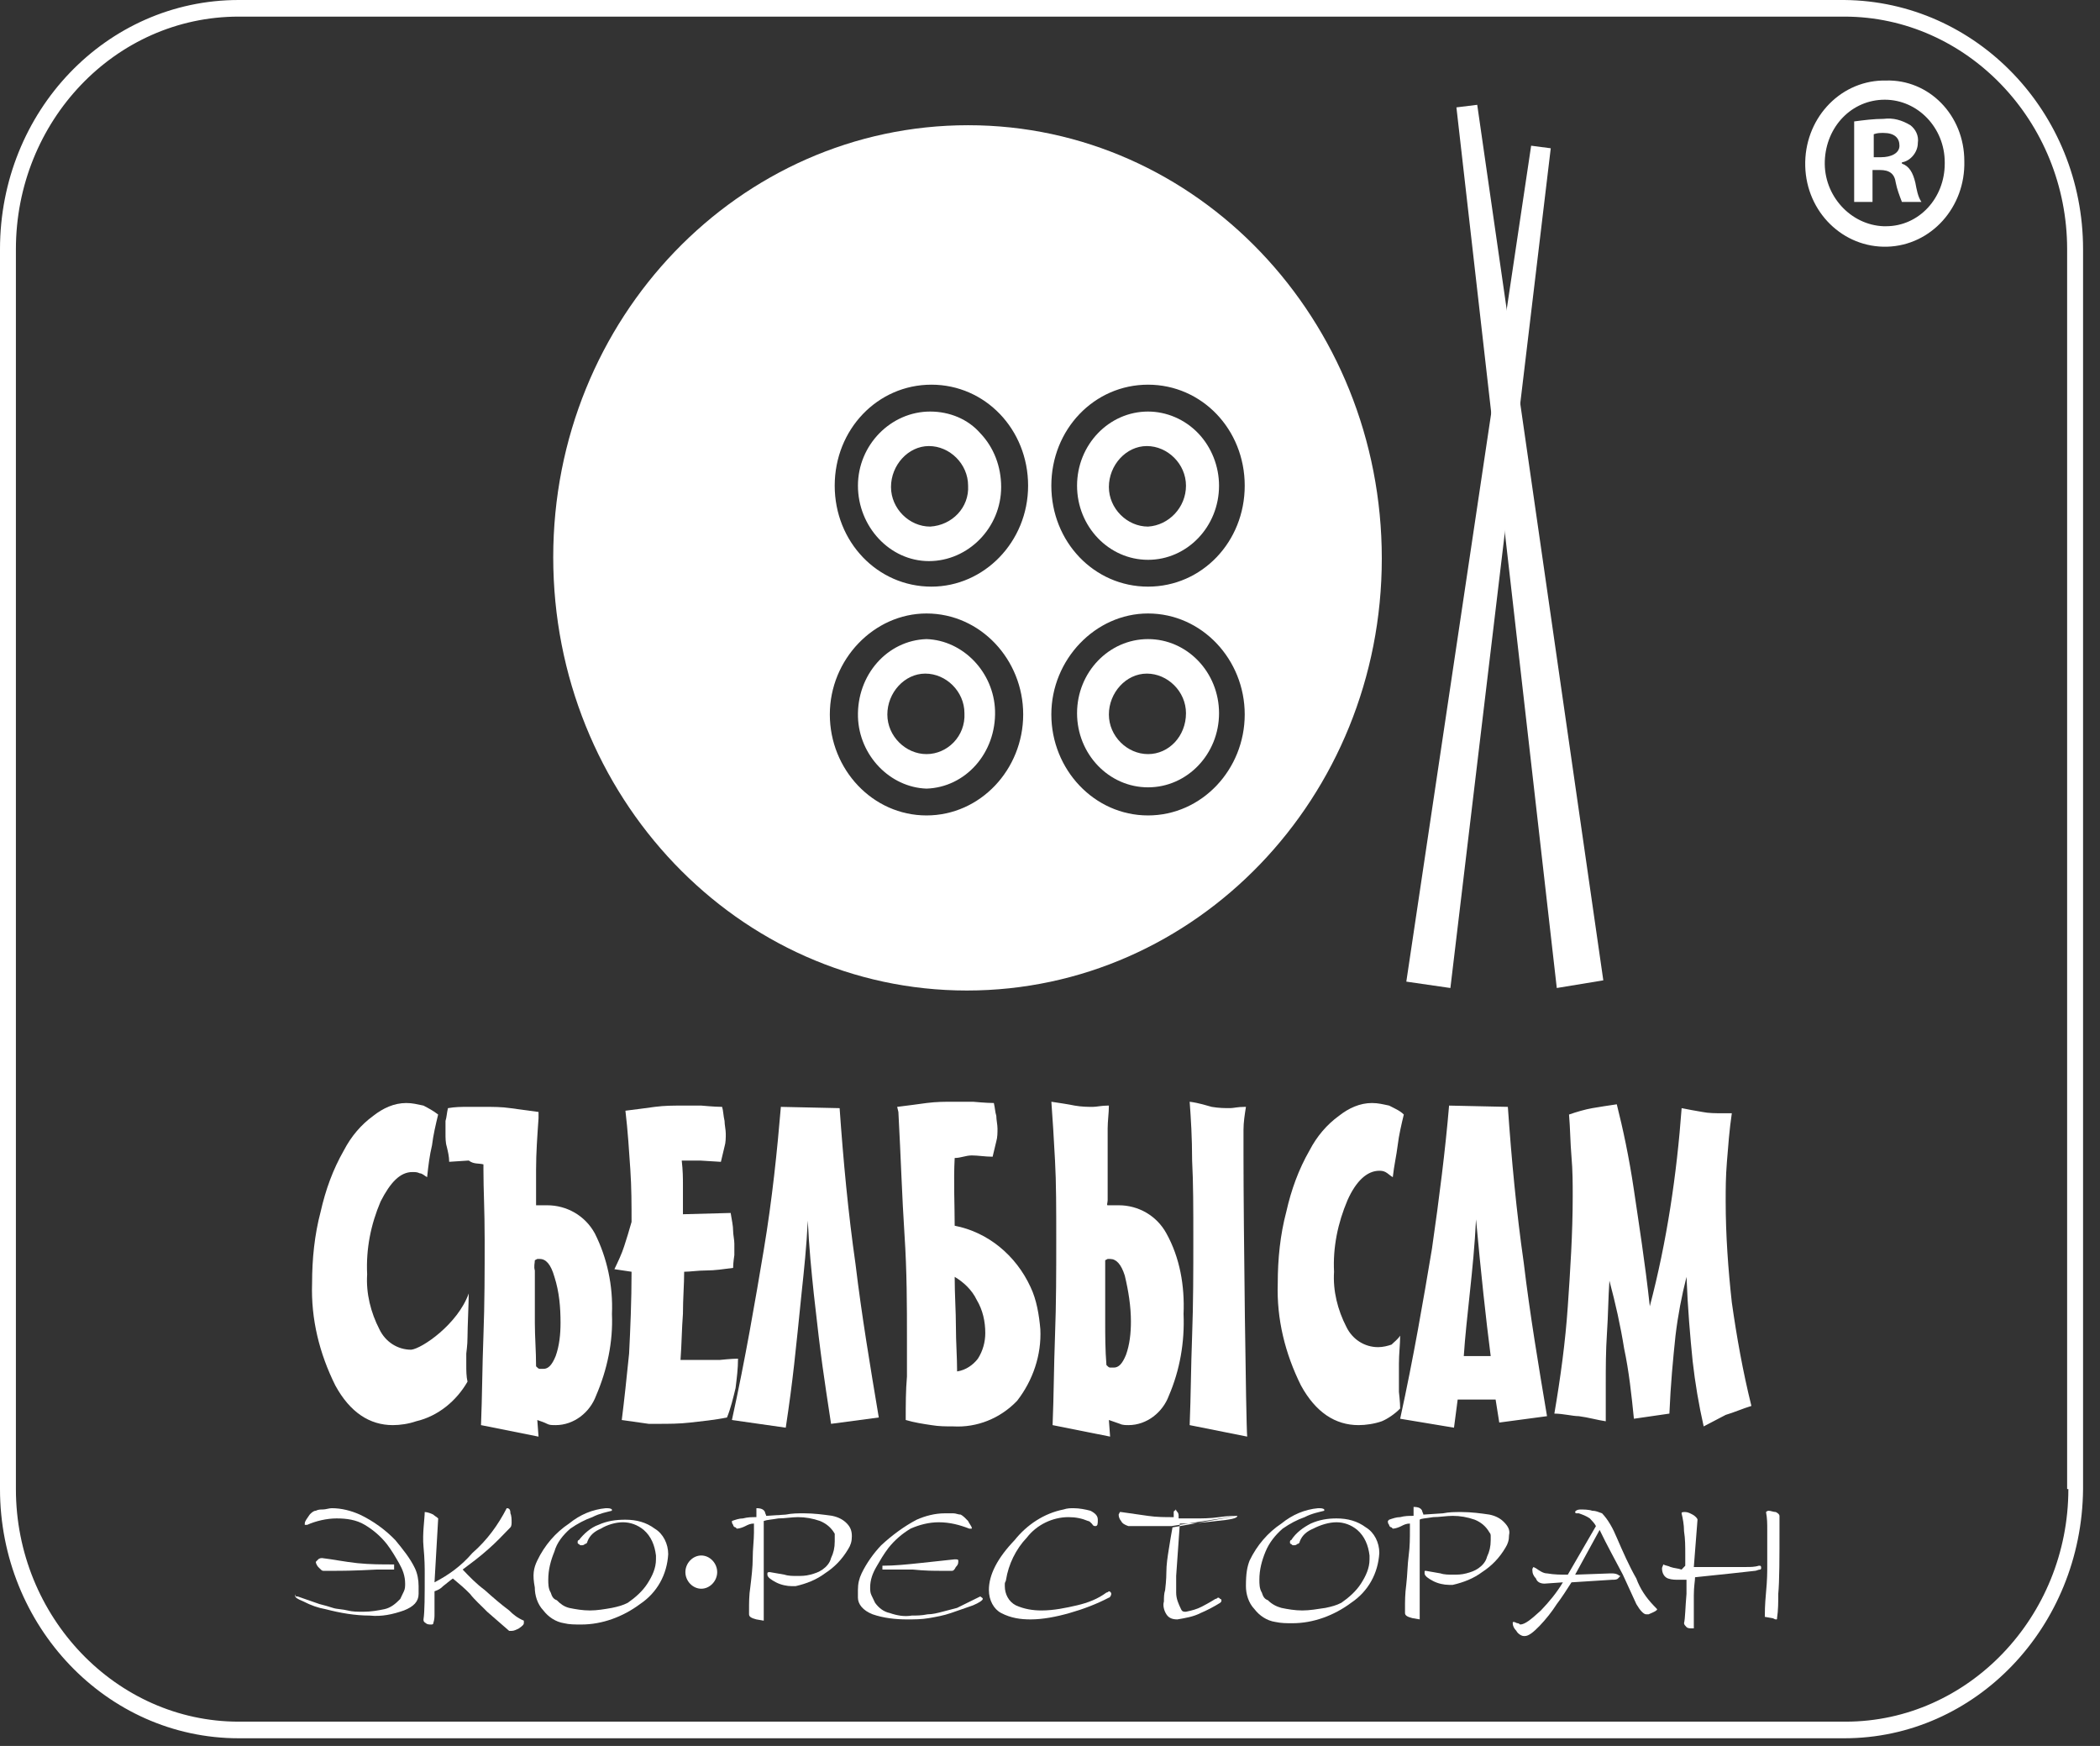
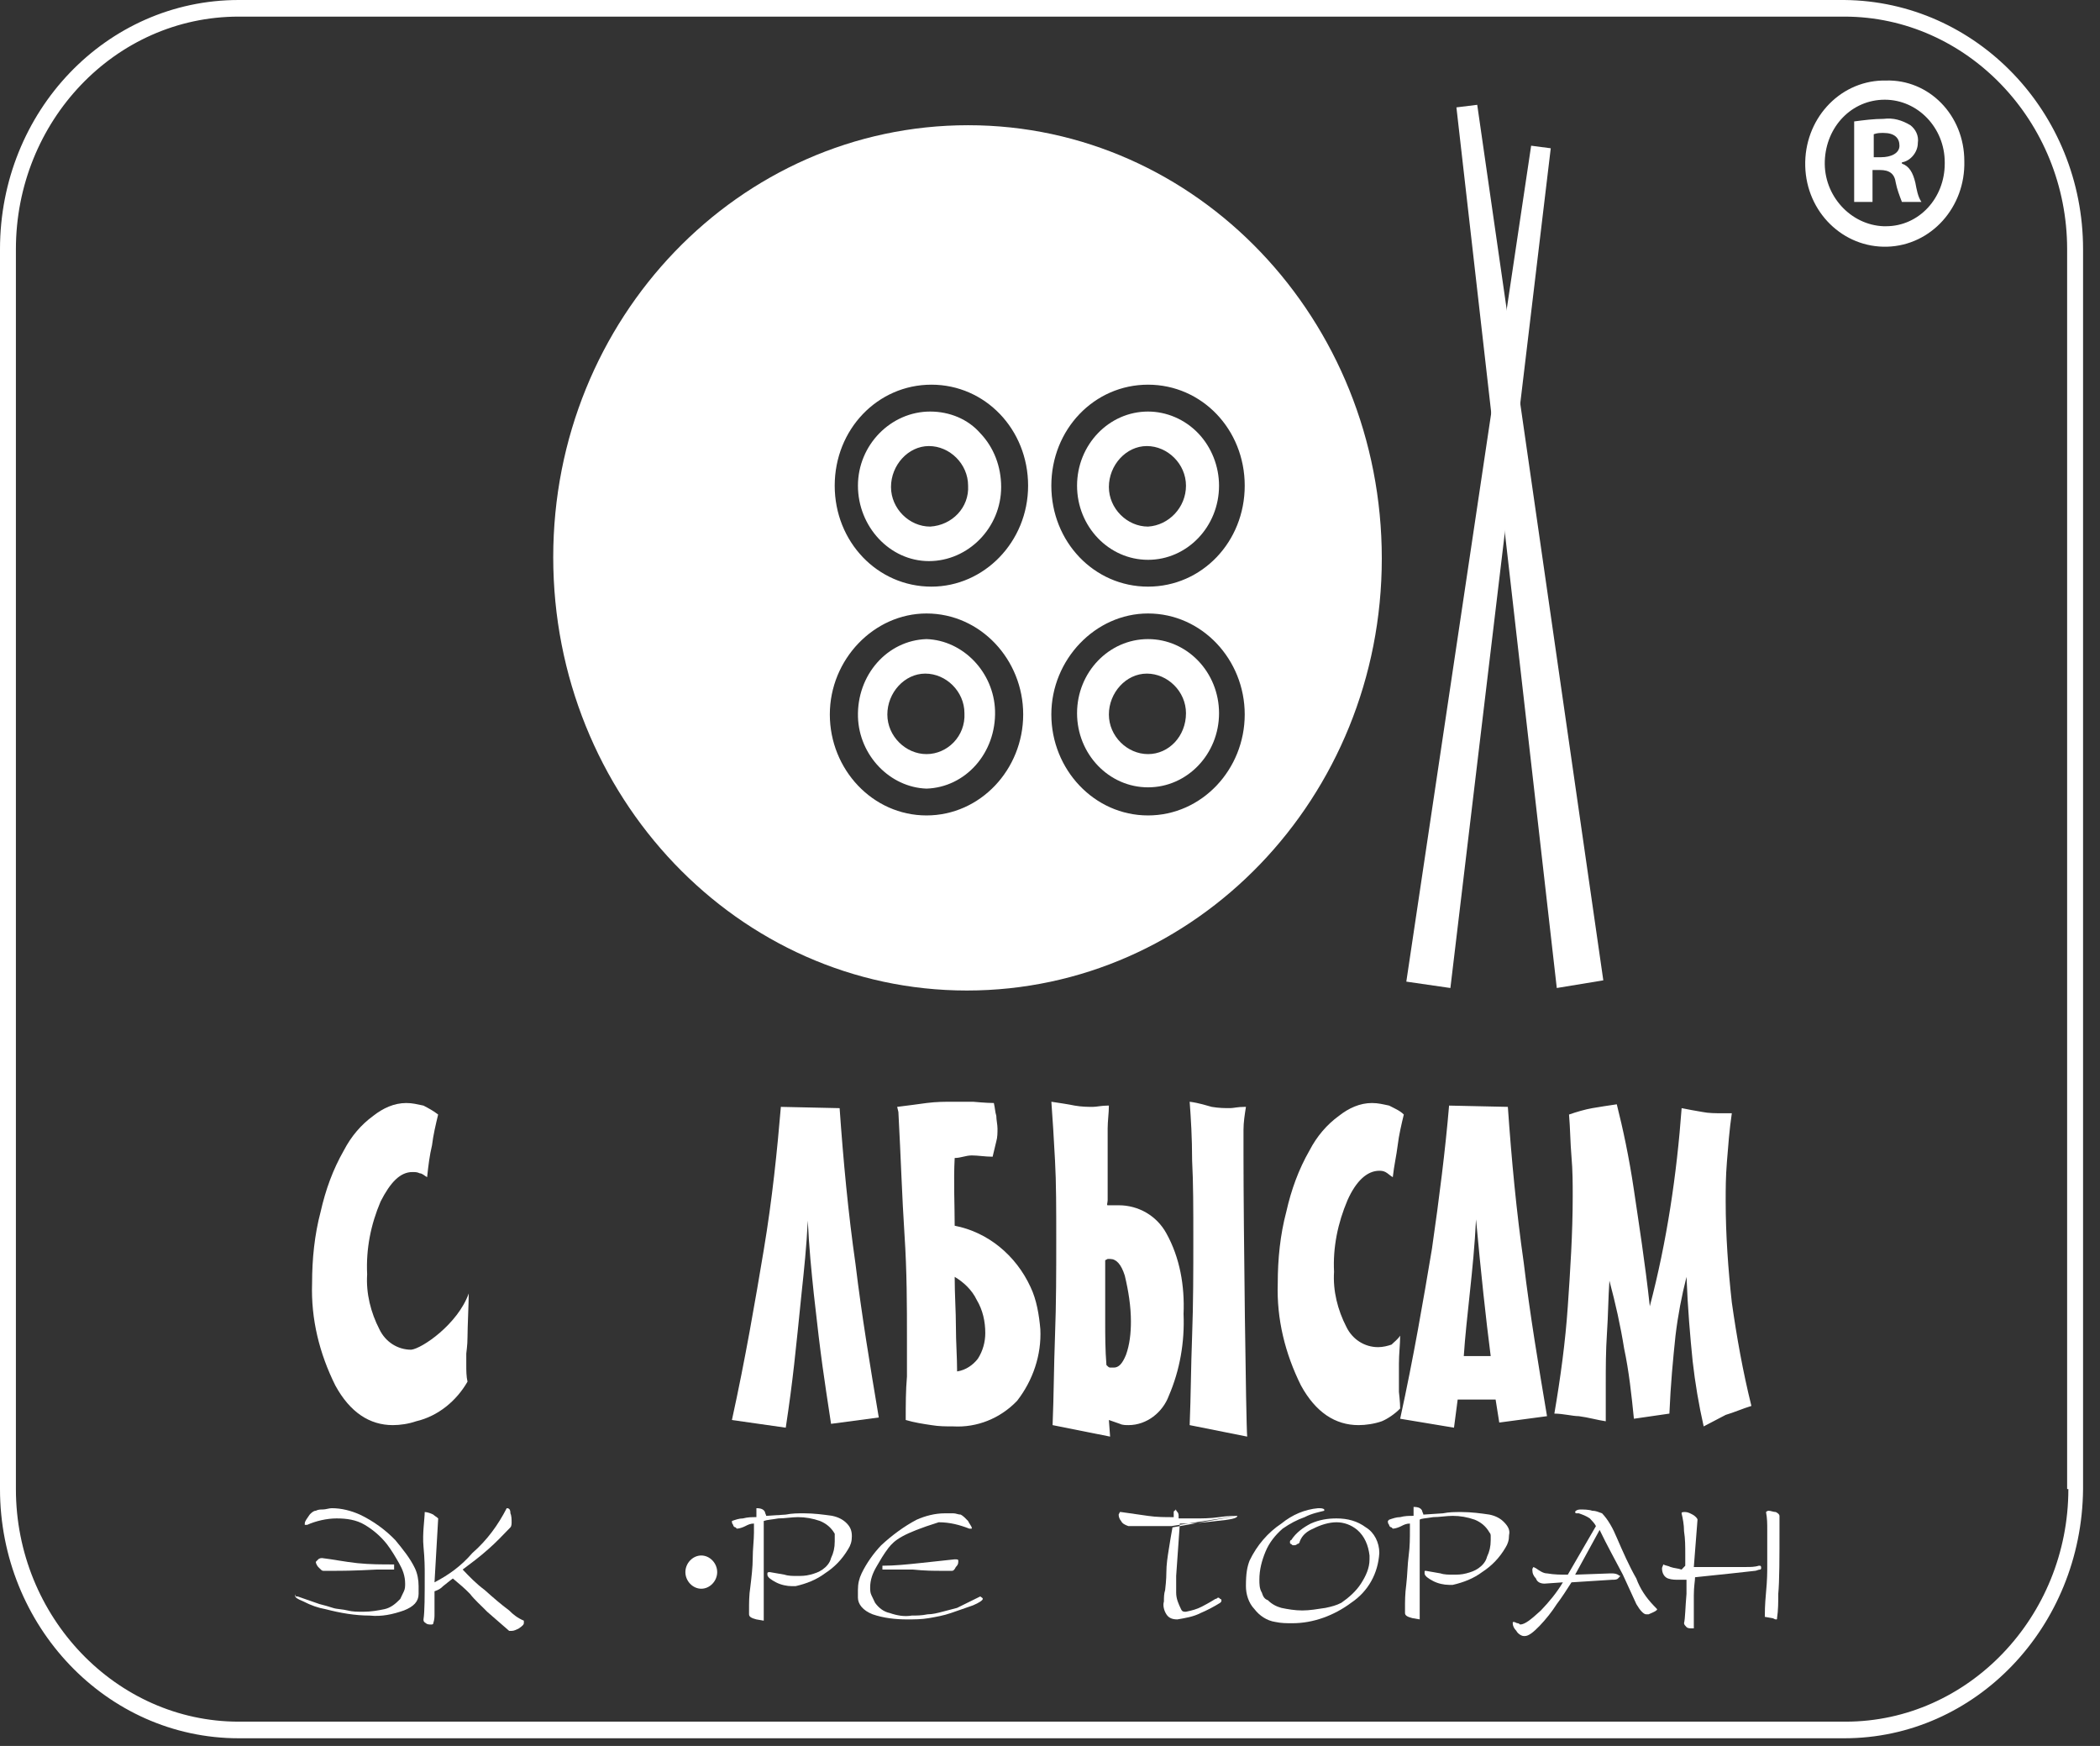
<svg xmlns="http://www.w3.org/2000/svg" width="77" height="64" viewBox="0 0 77 64" fill="none">
  <rect x="0" y="0" width="77" height="64" fill="#333333" stroke="none" />
  <path d="M76.109 54.583H75.84C75.84 59.268 72.16 63.11 67.673 63.11H8.751C4.263 63.11 0.583 59.268 0.583 54.583V9.136C0.583 4.451 4.218 0.609 8.751 0.609H67.628C72.115 0.609 75.795 4.451 75.795 9.136V54.583H76.379V9.136C76.379 4.123 72.474 0.047 67.628 0H8.751C3.904 0 0 4.076 0 9.136V54.583C0 59.596 3.904 63.719 8.751 63.719H67.628C72.43 63.719 76.334 59.643 76.379 54.583H76.109Z" fill="white" />
  <path fill-rule="evenodd" clip-rule="evenodd" d="M33.972 23.427C32.536 23.473 31.414 24.738 31.459 26.285C31.504 27.69 32.626 28.861 33.972 28.908C35.408 28.861 36.53 27.596 36.485 26.05C36.44 24.645 35.318 23.473 33.972 23.427ZM33.972 27.643C33.209 27.643 32.536 26.987 32.536 26.191C32.536 25.394 33.164 24.692 33.927 24.692C34.69 24.692 35.363 25.347 35.363 26.144C35.408 26.987 34.735 27.643 33.972 27.643Z" fill="white" />
  <path fill-rule="evenodd" clip-rule="evenodd" d="M42.095 23.427C40.659 23.427 39.492 24.645 39.492 26.144C39.492 27.643 40.659 28.861 42.095 28.861C43.531 28.861 44.698 27.643 44.698 26.144C44.698 24.645 43.531 23.427 42.095 23.427ZM42.095 27.643C41.332 27.643 40.659 26.987 40.659 26.191C40.659 25.394 41.287 24.692 42.05 24.692C42.813 24.692 43.486 25.347 43.486 26.144C43.486 26.987 42.858 27.643 42.095 27.643Z" fill="white" />
  <path fill-rule="evenodd" clip-rule="evenodd" d="M34.106 15.086C32.67 15.086 31.458 16.305 31.458 17.804C31.458 19.303 32.625 20.568 34.061 20.568C35.497 20.568 36.709 19.35 36.709 17.851C36.709 17.101 36.439 16.398 35.946 15.883C35.497 15.367 34.824 15.086 34.106 15.086ZM34.106 19.303C33.343 19.303 32.67 18.647 32.67 17.851C32.67 17.054 33.298 16.351 34.061 16.351C34.824 16.351 35.497 17.007 35.497 17.804C35.542 18.6 34.913 19.256 34.106 19.303Z" fill="white" />
  <path fill-rule="evenodd" clip-rule="evenodd" d="M35.498 4.59C27.106 4.59 20.285 11.665 20.285 20.426C20.285 29.188 27.061 36.309 35.453 36.309C43.845 36.309 50.666 29.235 50.666 20.473C50.666 11.712 43.89 4.59 35.498 4.59ZM33.972 29.891C31.997 29.891 30.427 28.204 30.427 26.189C30.427 24.175 32.042 22.488 33.972 22.488C35.947 22.488 37.517 24.175 37.517 26.189C37.517 28.204 35.947 29.891 33.972 29.891ZM34.152 21.504C32.177 21.504 30.606 19.864 30.606 17.803C30.606 15.741 32.177 14.101 34.152 14.101C36.126 14.101 37.697 15.741 37.697 17.803C37.697 19.864 36.081 21.504 34.152 21.504ZM42.094 29.891C40.12 29.891 38.549 28.204 38.549 26.189C38.549 24.175 40.165 22.488 42.094 22.488C44.069 22.488 45.64 24.175 45.64 26.189C45.64 28.204 44.069 29.891 42.094 29.891ZM42.094 21.504C40.12 21.504 38.549 19.864 38.549 17.803C38.549 15.741 40.12 14.101 42.094 14.101C44.069 14.101 45.64 15.741 45.64 17.803C45.64 19.864 44.069 21.504 42.094 21.504Z" fill="white" />
  <path fill-rule="evenodd" clip-rule="evenodd" d="M42.095 15.086C40.659 15.086 39.492 16.305 39.492 17.804C39.492 19.303 40.659 20.521 42.095 20.521C43.531 20.521 44.698 19.303 44.698 17.804C44.698 17.101 44.428 16.398 43.935 15.883C43.441 15.367 42.768 15.086 42.095 15.086ZM42.095 19.303C41.332 19.303 40.659 18.647 40.659 17.851C40.659 17.054 41.287 16.351 42.05 16.351C42.813 16.351 43.486 17.007 43.486 17.804C43.486 18.6 42.858 19.256 42.095 19.303Z" fill="white" />
  <path fill-rule="evenodd" clip-rule="evenodd" d="M57.082 36.217L53.402 3.936L54.165 3.842L58.788 35.936L57.082 36.217Z" fill="white" />
  <path fill-rule="evenodd" clip-rule="evenodd" d="M51.565 35.983L56.142 5.341L56.861 5.435L53.181 36.217L51.565 35.983Z" fill="white" />
  <path d="M17.187 47.414C17.187 47.742 17.142 48.679 17.142 49.007C17.142 49.335 17.097 49.569 17.097 49.616V50.038C17.097 50.225 17.097 50.46 17.142 50.647C16.738 51.35 16.065 51.912 15.257 52.099C14.988 52.193 14.674 52.24 14.405 52.24C13.552 52.24 12.834 51.772 12.296 50.788C11.712 49.616 11.398 48.351 11.443 47.039C11.443 46.149 11.533 45.259 11.757 44.416C11.937 43.619 12.206 42.87 12.61 42.167C12.879 41.651 13.238 41.23 13.687 40.902C14.046 40.621 14.45 40.433 14.898 40.433C15.123 40.433 15.302 40.48 15.527 40.527C15.706 40.621 15.886 40.715 16.065 40.855C15.975 41.23 15.886 41.605 15.841 41.98C15.751 42.354 15.706 42.729 15.661 43.151C15.571 43.104 15.482 43.01 15.392 43.01C15.302 42.963 15.212 42.963 15.123 42.963C14.674 42.963 14.315 43.338 13.956 44.041C13.597 44.884 13.417 45.775 13.462 46.712C13.417 47.414 13.597 48.117 13.911 48.726C14.135 49.195 14.584 49.476 15.078 49.476C15.482 49.429 16.783 48.539 17.187 47.414Z" fill="white" />
-   <path fill-rule="evenodd" clip-rule="evenodd" d="M17.726 42.682V42.87C17.726 43.666 17.771 44.322 17.771 45.446C17.771 46.571 17.771 47.789 17.726 48.96C17.681 50.132 17.681 51.162 17.637 52.24L19.746 52.662L19.701 52.053C19.835 52.099 19.97 52.146 20.06 52.193C20.15 52.24 20.239 52.24 20.374 52.24C21.047 52.24 21.631 51.771 21.855 51.162C22.259 50.225 22.483 49.195 22.438 48.164C22.483 47.133 22.259 46.102 21.81 45.212C21.451 44.556 20.778 44.181 20.06 44.181H19.835H19.656C19.656 44.135 19.656 44.088 19.656 43.994C19.656 43.385 19.656 43.244 19.656 42.87C19.656 42.26 19.701 41.651 19.746 40.995V40.761C19.387 40.714 19.073 40.667 18.714 40.621C18.399 40.574 18.085 40.574 17.771 40.574C17.592 40.574 17.367 40.574 17.143 40.574C16.919 40.574 16.694 40.574 16.425 40.621C16.38 40.808 16.38 40.949 16.335 41.089C16.335 41.23 16.335 41.417 16.335 41.558C16.335 41.698 16.335 41.886 16.38 42.026C16.425 42.214 16.47 42.401 16.47 42.588L17.188 42.541C17.367 42.682 17.547 42.635 17.726 42.682ZM19.611 46.196L19.701 46.149H19.791C20.015 46.149 20.195 46.337 20.329 46.805C20.509 47.367 20.553 47.929 20.553 48.492C20.553 48.913 20.509 49.335 20.374 49.71C20.239 50.038 20.105 50.178 19.925 50.178C19.88 50.178 19.835 50.178 19.791 50.178C19.746 50.178 19.701 50.132 19.656 50.085C19.656 49.523 19.611 49.007 19.611 48.492C19.611 47.976 19.611 47.555 19.611 47.18V46.571C19.566 46.43 19.611 46.29 19.611 46.196Z" fill="white" />
-   <path d="M22.798 52.053C22.887 51.35 22.977 50.507 23.067 49.616C23.112 48.726 23.157 47.695 23.157 46.618L22.528 46.524C22.663 46.243 22.798 45.962 22.887 45.681C22.977 45.4 23.067 45.119 23.157 44.791C23.157 44.182 23.157 43.526 23.112 42.87C23.067 42.214 23.022 41.464 22.932 40.715C23.291 40.668 23.695 40.621 24.009 40.574C24.368 40.527 24.682 40.527 24.997 40.527H25.715C25.715 40.527 26.208 40.574 26.477 40.574C26.522 40.715 26.522 40.902 26.567 41.089C26.567 41.23 26.612 41.417 26.612 41.558C26.612 41.698 26.612 41.886 26.567 42.026C26.522 42.214 26.477 42.401 26.433 42.589L25.67 42.542C25.445 42.542 25.221 42.542 24.997 42.542C25.041 42.917 25.041 43.198 25.041 43.432C25.041 43.666 25.041 43.9 25.041 44.135V44.51L26.791 44.463C26.836 44.744 26.881 44.931 26.881 45.119C26.881 45.259 26.926 45.447 26.926 45.587V46.009C26.926 46.009 26.881 46.29 26.881 46.477C26.522 46.524 26.208 46.571 25.894 46.571C25.58 46.571 25.311 46.618 25.086 46.618C25.086 47.086 25.041 47.602 25.041 48.164C24.997 48.726 24.997 49.242 24.952 49.851H25.221H25.625H26.388C26.388 49.851 26.836 49.804 27.061 49.804C27.061 50.179 27.016 50.507 26.971 50.881C26.881 51.256 26.791 51.631 26.657 51.959C26.208 52.053 25.715 52.099 25.311 52.146C24.907 52.193 24.503 52.193 24.144 52.193H23.875H23.785L22.798 52.053Z" fill="white" />
  <path d="M28.811 52.334L26.837 52.053C27.331 49.804 27.69 47.695 28.004 45.821C28.318 43.947 28.497 42.167 28.632 40.574L30.786 40.621C30.921 42.541 31.1 44.462 31.369 46.337C31.594 48.211 31.908 50.085 32.222 51.959L30.472 52.193C30.203 50.413 30.113 49.897 29.843 47.461C29.754 46.618 29.664 45.727 29.619 44.744C29.574 45.681 29.485 46.524 29.395 47.367C29.17 49.569 29.081 50.553 28.811 52.334Z" fill="white" />
  <path d="M51.339 48.96C51.339 49.288 51.294 49.616 51.294 49.991C51.294 50.366 51.294 50.553 51.294 50.6V51.022C51.294 51.022 51.339 51.397 51.339 51.631C51.159 51.818 50.89 52.006 50.665 52.099C50.396 52.193 50.082 52.24 49.813 52.24C48.96 52.24 48.242 51.772 47.703 50.788C47.12 49.616 46.806 48.351 46.851 47.039C46.851 46.149 46.941 45.259 47.165 44.416C47.344 43.619 47.614 42.87 48.018 42.167C48.287 41.651 48.646 41.23 49.095 40.902C49.454 40.621 49.858 40.433 50.306 40.433C50.531 40.433 50.71 40.48 50.935 40.527C51.114 40.621 51.339 40.715 51.473 40.855C51.383 41.23 51.294 41.605 51.249 41.98C51.204 42.354 51.114 42.729 51.069 43.151C50.98 43.104 50.89 43.01 50.8 42.963C50.71 42.916 50.62 42.916 50.576 42.916C50.127 42.916 49.723 43.291 49.409 43.994C49.05 44.837 48.87 45.728 48.915 46.618C48.87 47.321 49.05 48.023 49.364 48.633C49.588 49.101 50.037 49.382 50.531 49.382C50.71 49.382 50.89 49.335 51.024 49.288C51.114 49.195 51.249 49.101 51.339 48.96ZM53.672 49.71H54.659C54.569 49.007 54.48 48.258 54.39 47.414C54.3 46.571 54.211 45.681 54.121 44.697C54.076 45.634 53.986 46.524 53.896 47.367C53.807 48.211 53.717 49.007 53.672 49.71ZM51.339 52.006C51.832 49.757 52.191 47.649 52.505 45.775C52.775 43.9 52.999 42.12 53.133 40.527L55.288 40.574C55.422 42.495 55.602 44.416 55.871 46.29C56.095 48.164 56.409 50.038 56.724 51.912L54.973 52.146L54.839 51.303H53.448L53.313 52.334L51.339 52.006ZM56.993 51.818C57.217 50.507 57.397 49.195 57.486 47.883C57.576 46.571 57.666 45.212 57.666 43.854C57.666 43.385 57.666 42.916 57.621 42.401C57.576 41.886 57.576 41.37 57.531 40.855C57.801 40.761 58.115 40.668 58.384 40.621C58.653 40.574 58.967 40.527 59.282 40.48C59.506 41.37 59.73 42.401 59.91 43.619C60.089 44.837 60.314 46.243 60.493 47.883C61.121 45.493 61.48 43.057 61.66 40.621C61.884 40.668 62.154 40.715 62.423 40.761C62.647 40.808 62.916 40.808 63.141 40.808C63.186 40.808 63.275 40.808 63.32 40.808H63.5C63.41 41.417 63.365 42.026 63.32 42.589C63.275 43.151 63.275 43.572 63.275 44.041C63.275 45.259 63.365 46.524 63.5 47.742C63.679 49.007 63.904 50.272 64.218 51.537C63.904 51.631 63.59 51.772 63.275 51.865C63.006 52.006 62.737 52.146 62.468 52.287C62.288 51.49 62.154 50.694 62.064 49.898C61.974 49.007 61.884 47.977 61.839 46.805C61.66 47.508 61.525 48.211 61.435 48.96C61.346 49.804 61.256 50.741 61.211 51.818L59.91 52.006C59.82 51.116 59.73 50.272 59.551 49.429C59.416 48.586 59.237 47.789 59.012 46.946C58.967 47.602 58.967 48.211 58.922 48.867C58.878 49.523 58.878 50.132 58.878 50.741V51.584C58.878 51.584 58.878 51.959 58.878 52.099C58.563 52.053 58.249 51.959 57.89 51.912C57.666 51.912 57.307 51.818 56.993 51.818Z" fill="white" />
  <path d="M43.621 40.386C43.666 40.995 43.711 41.698 43.711 42.541C43.755 43.338 43.755 44.322 43.755 45.446C43.755 46.571 43.755 47.789 43.711 48.96C43.666 50.131 43.666 51.162 43.621 52.24L45.73 52.661C45.685 52.146 45.595 44.884 45.595 42.354C45.595 42.026 45.595 41.698 45.595 41.417C45.595 41.136 45.64 40.855 45.685 40.574H45.64C45.371 40.574 45.236 40.62 45.102 40.62C44.922 40.62 44.698 40.62 44.429 40.574C44.249 40.527 43.98 40.433 43.621 40.386ZM38.55 40.386C38.595 40.995 38.64 41.698 38.684 42.541C38.729 43.338 38.729 44.322 38.729 45.446C38.729 46.571 38.729 47.789 38.684 48.96C38.64 50.131 38.64 51.162 38.595 52.24L40.704 52.661L40.659 52.052C40.794 52.099 40.928 52.146 41.063 52.193C41.153 52.24 41.287 52.24 41.377 52.24C42.05 52.24 42.634 51.771 42.858 51.162C43.262 50.225 43.441 49.194 43.397 48.164C43.441 47.133 43.262 46.102 42.768 45.212C42.409 44.556 41.736 44.181 41.018 44.181H40.794C40.749 44.181 40.659 44.181 40.614 44.181C40.569 44.181 40.614 44.087 40.614 43.994C40.614 43.197 40.614 42.635 40.614 42.307C40.614 41.932 40.614 41.651 40.614 41.37C40.614 41.089 40.659 40.808 40.659 40.527H40.614C40.39 40.527 40.21 40.574 40.076 40.574C39.896 40.574 39.672 40.574 39.403 40.527C39.178 40.48 38.864 40.433 38.55 40.386ZM40.524 46.196L40.614 46.149H40.704C40.928 46.149 41.108 46.336 41.242 46.758C41.377 47.32 41.467 47.883 41.467 48.445C41.467 48.866 41.422 49.288 41.287 49.663C41.153 49.991 41.018 50.131 40.839 50.131C40.794 50.131 40.749 50.131 40.704 50.131C40.659 50.131 40.614 50.085 40.569 50.038C40.524 49.475 40.524 48.96 40.524 48.445C40.524 47.929 40.524 47.508 40.524 47.133C40.524 46.852 40.524 46.664 40.524 46.524C40.524 46.383 40.524 46.29 40.524 46.196ZM35.005 42.448C34.96 43.291 35.005 44.134 35.005 44.931C36.216 45.165 37.248 46.008 37.787 47.18C38.011 47.648 38.101 48.211 38.146 48.726C38.191 49.663 37.877 50.6 37.293 51.35C36.665 52.005 35.812 52.334 34.96 52.287C34.691 52.287 34.421 52.287 34.152 52.24C33.838 52.193 33.524 52.146 33.21 52.052C33.21 51.49 33.21 50.975 33.255 50.459C33.255 49.944 33.255 49.475 33.255 49.054C33.255 47.883 33.255 46.617 33.165 45.259C33.075 43.9 33.03 42.401 32.941 40.761L32.896 40.574C33.255 40.527 33.658 40.48 33.973 40.433C34.332 40.386 34.646 40.386 34.96 40.386H35.678C35.678 40.386 36.172 40.433 36.441 40.433C36.486 40.62 36.486 40.761 36.531 40.902C36.531 41.042 36.575 41.23 36.575 41.37C36.575 41.511 36.575 41.698 36.531 41.839C36.486 42.026 36.441 42.214 36.396 42.401C36.127 42.401 35.857 42.354 35.633 42.354C35.409 42.354 35.229 42.448 35.005 42.448ZM35.094 50.272C35.409 50.225 35.678 50.038 35.857 49.803C36.037 49.522 36.127 49.194 36.127 48.866C36.127 48.445 36.037 48.023 35.812 47.648C35.633 47.273 35.319 46.992 35.005 46.805C35.005 47.461 35.05 48.07 35.05 48.632C35.05 49.194 35.094 49.757 35.094 50.272Z" fill="white" />
  <path d="M72.025 5.904C72.07 7.59 70.814 8.996 69.198 9.043C67.583 9.09 66.236 7.778 66.192 6.091C66.147 4.404 67.403 2.999 69.019 2.952C69.063 2.952 69.108 2.952 69.153 2.952C70.724 2.905 72.025 4.217 72.025 5.904ZM66.909 5.904C66.865 7.169 67.852 8.246 69.063 8.293C69.108 8.293 69.108 8.293 69.153 8.293C70.365 8.293 71.307 7.262 71.307 5.997V5.95C71.307 4.685 70.32 3.655 69.108 3.655C67.897 3.655 66.954 4.639 66.909 5.904C66.954 5.904 66.954 5.904 66.909 5.904ZM68.659 7.403H67.986V4.451C68.345 4.404 68.704 4.357 69.063 4.357C69.422 4.311 69.737 4.404 70.051 4.592C70.23 4.732 70.365 4.967 70.32 5.248C70.32 5.576 70.051 5.904 69.737 5.95V5.997C70.006 6.091 70.14 6.325 70.23 6.7C70.275 6.934 70.32 7.215 70.454 7.403H69.737C69.647 7.169 69.557 6.934 69.512 6.7C69.467 6.372 69.288 6.232 68.929 6.232H68.659V7.403ZM68.659 5.763H68.974C69.333 5.763 69.647 5.622 69.647 5.341C69.647 5.06 69.467 4.873 69.063 4.873C68.929 4.873 68.839 4.873 68.704 4.92V5.763H68.659Z" fill="white" />
  <path d="M10.906 58.518L11.714 58.799C11.893 58.846 12.073 58.893 12.207 58.94C12.342 58.987 12.566 58.987 12.746 59.034C12.925 59.081 13.105 59.081 13.329 59.081C13.599 59.081 13.868 59.034 14.092 58.987C14.317 58.94 14.496 58.799 14.676 58.612C14.72 58.518 14.765 58.425 14.81 58.331C14.855 58.237 14.855 58.143 14.855 58.05C14.855 57.769 14.765 57.534 14.631 57.3C14.496 57.066 14.361 56.831 14.182 56.597C13.958 56.316 13.688 56.082 13.374 55.895C13.06 55.707 12.701 55.66 12.342 55.66C11.983 55.66 11.579 55.754 11.265 55.895H11.22C11.22 55.895 11.22 55.895 11.175 55.895V55.848C11.175 55.754 11.265 55.66 11.355 55.52C11.4 55.473 11.489 55.379 11.579 55.379C11.669 55.332 11.759 55.332 11.848 55.332C11.938 55.332 12.073 55.285 12.163 55.285C12.522 55.285 12.881 55.379 13.195 55.52C13.688 55.754 14.137 56.082 14.496 56.457C14.765 56.785 15.035 57.113 15.214 57.487C15.304 57.675 15.349 57.909 15.349 58.143V58.425C15.349 58.706 15.169 58.893 14.81 59.034C14.406 59.174 14.002 59.268 13.554 59.221C13.015 59.221 12.477 59.127 11.938 58.987C11.669 58.94 11.4 58.846 11.13 58.706C10.906 58.612 10.816 58.565 10.816 58.471C10.816 58.378 10.816 58.565 10.906 58.518ZM14.451 57.534C14.361 57.534 14.137 57.534 13.823 57.534C12.97 57.581 12.477 57.581 12.252 57.581C12.163 57.581 12.118 57.581 12.028 57.581H11.848C11.804 57.581 11.759 57.534 11.669 57.441C11.624 57.394 11.579 57.3 11.579 57.253L11.669 57.16C11.669 57.16 11.714 57.113 11.804 57.113C12.207 57.16 12.656 57.253 13.105 57.3C13.554 57.347 14.002 57.347 14.451 57.347V57.534Z" fill="white" />
  <path d="M15.573 55.426C15.663 55.426 15.797 55.473 15.887 55.52C15.932 55.566 16.022 55.613 16.067 55.66L15.932 58.003C16.471 57.722 16.919 57.394 17.323 56.925C17.862 56.457 18.266 55.895 18.58 55.285C18.67 55.285 18.715 55.332 18.715 55.473C18.759 55.566 18.759 55.707 18.759 55.801C18.759 55.848 18.759 55.941 18.715 55.988C18.445 56.269 18.176 56.55 17.907 56.785C17.593 57.066 17.278 57.3 16.964 57.534C17.233 57.815 17.458 58.05 17.772 58.284C18.086 58.565 18.355 58.799 18.67 59.034C18.804 59.174 18.984 59.315 19.208 59.408C19.208 59.408 19.208 59.408 19.208 59.455V59.502C19.208 59.549 19.163 59.596 19.029 59.69C18.939 59.736 18.849 59.783 18.759 59.783C18.715 59.783 18.715 59.783 18.67 59.783C18.4 59.549 18.131 59.315 17.862 59.08C17.637 58.846 17.413 58.659 17.233 58.425C17.054 58.237 16.83 58.05 16.605 57.862C16.605 57.862 16.471 57.956 16.246 58.143C16.157 58.237 16.067 58.284 15.932 58.331V58.612V59.174C15.932 59.268 15.932 59.361 15.887 59.502C15.887 59.549 15.842 59.549 15.797 59.549C15.753 59.549 15.663 59.549 15.618 59.502C15.528 59.455 15.528 59.408 15.528 59.361C15.573 59.08 15.573 58.518 15.573 57.675C15.573 57.487 15.573 57.16 15.528 56.691C15.483 56.222 15.573 55.66 15.573 55.426Z" fill="white" />
-   <path d="M19.699 57.206C19.968 56.644 20.372 56.176 20.866 55.848C21.27 55.52 21.718 55.332 22.212 55.285C22.302 55.285 22.392 55.285 22.436 55.332V55.379C22.257 55.426 21.988 55.473 21.718 55.613C21.449 55.707 21.18 55.848 20.911 56.035C20.642 56.269 20.417 56.55 20.327 56.878C20.193 57.206 20.103 57.534 20.103 57.909C20.103 58.05 20.103 58.237 20.193 58.378C20.238 58.518 20.282 58.612 20.417 58.659C20.552 58.799 20.686 58.893 20.866 58.94C21.09 58.987 21.36 59.034 21.629 59.034C21.898 59.034 22.167 58.987 22.436 58.94C22.661 58.893 22.84 58.846 23.02 58.752C23.289 58.565 23.558 58.331 23.738 58.05C23.918 57.769 24.052 57.487 24.052 57.16V57.019C24.007 56.644 23.873 56.316 23.603 56.082C23.379 55.895 23.11 55.801 22.84 55.801C22.571 55.801 22.257 55.895 22.033 56.035C21.808 56.129 21.629 56.269 21.539 56.504C21.539 56.55 21.494 56.597 21.449 56.597C21.404 56.644 21.36 56.644 21.315 56.644C21.27 56.644 21.27 56.644 21.225 56.597C21.18 56.597 21.18 56.55 21.18 56.55C21.18 56.504 21.18 56.457 21.225 56.457C21.404 56.222 21.674 55.988 21.943 55.895C22.257 55.754 22.571 55.707 22.93 55.707C23.334 55.707 23.693 55.801 24.007 56.035C24.321 56.222 24.501 56.597 24.501 56.972C24.456 57.722 24.097 58.378 23.469 58.799C22.84 59.268 22.078 59.549 21.315 59.549C21.09 59.549 20.866 59.549 20.686 59.502C20.372 59.455 20.103 59.268 19.924 59.034C19.699 58.799 19.609 58.471 19.609 58.19C19.52 57.722 19.564 57.487 19.699 57.206Z" fill="white" />
  <path d="M27.645 55.848C27.51 55.848 27.42 55.895 27.331 55.941C27.241 55.988 27.106 56.035 27.017 56.035L26.972 55.988C26.927 55.988 26.882 55.941 26.882 55.895C26.837 55.848 26.837 55.801 26.837 55.754V55.754C26.972 55.707 27.106 55.66 27.241 55.66C27.42 55.613 27.555 55.613 27.735 55.613V55.285C27.914 55.285 28.004 55.332 28.049 55.426C28.049 55.473 28.093 55.52 28.093 55.566L28.811 55.52C29.036 55.473 29.26 55.473 29.485 55.473C29.844 55.473 30.203 55.52 30.517 55.566C30.741 55.613 30.921 55.707 31.055 55.848C31.19 55.988 31.235 56.129 31.235 56.316C31.235 56.504 31.19 56.644 31.1 56.785C30.876 57.16 30.607 57.441 30.247 57.675C29.933 57.909 29.574 58.05 29.171 58.143H29.036C28.856 58.143 28.632 58.097 28.453 58.003C28.273 57.909 28.138 57.815 28.138 57.722V57.675C28.138 57.628 28.183 57.628 28.228 57.628L28.767 57.722C28.901 57.769 29.081 57.769 29.215 57.769C29.395 57.769 29.529 57.769 29.709 57.722C29.889 57.675 30.023 57.628 30.158 57.534C30.292 57.441 30.427 57.3 30.472 57.113C30.562 56.925 30.607 56.738 30.607 56.504C30.607 56.457 30.607 56.41 30.607 56.363C30.607 56.316 30.607 56.269 30.607 56.222C30.472 55.988 30.292 55.848 30.068 55.754C29.799 55.66 29.529 55.613 29.26 55.613C29.036 55.613 28.767 55.66 28.542 55.66C28.273 55.707 28.138 55.707 28.004 55.754V56.644C28.004 56.644 28.004 57.347 28.004 57.581C28.004 57.816 28.004 58.097 28.004 58.471C28.004 58.846 28.004 59.174 28.004 59.408L27.735 59.362C27.555 59.315 27.465 59.268 27.465 59.174V59.034C27.465 58.752 27.465 58.471 27.51 58.19C27.555 57.815 27.6 57.441 27.6 57.113C27.6 56.785 27.645 56.457 27.645 56.176V55.848Z" fill="white" />
-   <path d="M35.945 58.519C35.99 58.565 36.035 58.565 36.035 58.612C36.035 58.659 35.9 58.753 35.676 58.847C35.407 58.94 35.137 59.034 34.868 59.128C34.599 59.221 34.33 59.268 34.06 59.315C33.791 59.362 33.522 59.362 33.252 59.362C32.849 59.362 32.4 59.315 31.996 59.175C31.637 59.034 31.457 58.8 31.457 58.565C31.457 58.519 31.457 58.472 31.457 58.425C31.457 58.378 31.457 58.331 31.457 58.284C31.457 58.05 31.502 57.863 31.592 57.675C31.771 57.3 32.041 56.926 32.31 56.645C32.714 56.27 33.163 55.942 33.611 55.707C33.926 55.567 34.285 55.473 34.644 55.473C34.733 55.473 34.868 55.473 34.958 55.473C35.047 55.473 35.137 55.52 35.227 55.52C35.317 55.567 35.407 55.661 35.496 55.754C35.541 55.848 35.586 55.895 35.631 55.989V56.035C35.631 56.035 35.631 56.035 35.586 56.035H35.541C35.182 55.895 34.823 55.801 34.419 55.801C34.06 55.801 33.701 55.895 33.387 56.035C33.073 56.223 32.804 56.457 32.579 56.738C32.4 56.972 32.265 57.207 32.13 57.441C31.996 57.675 31.906 57.91 31.906 58.191C31.906 58.284 31.906 58.378 31.951 58.472C31.996 58.565 32.041 58.659 32.086 58.753C32.22 58.94 32.4 59.081 32.624 59.128C32.893 59.221 33.163 59.268 33.432 59.221C33.611 59.221 33.791 59.221 34.015 59.175C34.195 59.175 34.374 59.128 34.554 59.081C34.733 59.034 34.913 58.987 35.092 58.94L35.945 58.519ZM32.355 57.535V57.394C32.804 57.394 33.252 57.347 33.701 57.3L35.003 57.16C35.092 57.16 35.137 57.16 35.137 57.207V57.254C35.137 57.347 35.092 57.394 35.047 57.441C35.003 57.535 34.958 57.581 34.913 57.581C34.868 57.581 34.823 57.581 34.733 57.581H34.554C34.24 57.581 33.926 57.581 33.477 57.535H32.355Z" fill="white" />
-   <path d="M36.259 58.284C36.259 57.722 36.574 57.113 37.202 56.457C37.651 55.895 38.279 55.473 38.997 55.332C39.132 55.285 39.266 55.285 39.356 55.285C39.58 55.285 39.805 55.332 39.984 55.379C40.164 55.473 40.253 55.566 40.253 55.707C40.253 55.848 40.253 55.941 40.164 55.941C40.074 55.941 40.074 55.895 40.029 55.848C39.984 55.801 39.939 55.754 39.894 55.754C39.67 55.66 39.446 55.613 39.176 55.613C38.593 55.613 38.01 55.895 37.651 56.363C37.247 56.785 36.977 57.347 36.888 57.909C36.888 57.956 36.843 58.003 36.843 58.05C36.843 58.097 36.843 58.097 36.843 58.143C36.843 58.425 36.977 58.706 37.247 58.846C37.561 58.987 37.875 59.034 38.189 59.034C38.638 59.034 39.087 58.94 39.49 58.846C39.894 58.752 40.253 58.612 40.568 58.378C40.612 58.378 40.657 58.331 40.657 58.331C40.702 58.331 40.747 58.378 40.747 58.425C40.747 58.471 40.702 58.565 40.657 58.565C40.209 58.799 39.715 58.987 39.221 59.127C38.728 59.268 38.234 59.362 37.785 59.362C37.426 59.362 37.067 59.315 36.708 59.127C36.439 58.987 36.259 58.659 36.259 58.284Z" fill="white" />
+   <path d="M35.945 58.519C35.99 58.565 36.035 58.565 36.035 58.612C36.035 58.659 35.9 58.753 35.676 58.847C35.407 58.94 35.137 59.034 34.868 59.128C34.599 59.221 34.33 59.268 34.06 59.315C33.791 59.362 33.522 59.362 33.252 59.362C32.849 59.362 32.4 59.315 31.996 59.175C31.637 59.034 31.457 58.8 31.457 58.565C31.457 58.519 31.457 58.472 31.457 58.425C31.457 58.378 31.457 58.331 31.457 58.284C31.457 58.05 31.502 57.863 31.592 57.675C31.771 57.3 32.041 56.926 32.31 56.645C32.714 56.27 33.163 55.942 33.611 55.707C33.926 55.567 34.285 55.473 34.644 55.473C34.733 55.473 34.868 55.473 34.958 55.473C35.047 55.473 35.137 55.52 35.227 55.52C35.317 55.567 35.407 55.661 35.496 55.754C35.541 55.848 35.586 55.895 35.631 55.989V56.035C35.631 56.035 35.631 56.035 35.586 56.035H35.541C35.182 55.895 34.823 55.801 34.419 55.801C33.073 56.223 32.804 56.457 32.579 56.738C32.4 56.972 32.265 57.207 32.13 57.441C31.996 57.675 31.906 57.91 31.906 58.191C31.906 58.284 31.906 58.378 31.951 58.472C31.996 58.565 32.041 58.659 32.086 58.753C32.22 58.94 32.4 59.081 32.624 59.128C32.893 59.221 33.163 59.268 33.432 59.221C33.611 59.221 33.791 59.221 34.015 59.175C34.195 59.175 34.374 59.128 34.554 59.081C34.733 59.034 34.913 58.987 35.092 58.94L35.945 58.519ZM32.355 57.535V57.394C32.804 57.394 33.252 57.347 33.701 57.3L35.003 57.16C35.092 57.16 35.137 57.16 35.137 57.207V57.254C35.137 57.347 35.092 57.394 35.047 57.441C35.003 57.535 34.958 57.581 34.913 57.581C34.868 57.581 34.823 57.581 34.733 57.581H34.554C34.24 57.581 33.926 57.581 33.477 57.535H32.355Z" fill="white" />
  <path d="M42.946 55.942H42.318H41.825H41.511H41.376C41.241 55.895 41.152 55.848 41.107 55.754C41.062 55.707 41.017 55.614 41.017 55.52L41.062 55.426H41.107C41.421 55.473 41.78 55.52 42.094 55.567C42.408 55.614 42.722 55.614 43.036 55.614C43.036 55.52 43.036 55.426 43.036 55.426C43.036 55.379 43.081 55.379 43.126 55.333H43.081C43.126 55.333 43.126 55.379 43.171 55.426C43.216 55.473 43.216 55.52 43.216 55.614V55.66H43.53H43.844C44.068 55.66 44.382 55.66 44.696 55.614C45.011 55.567 45.235 55.567 45.37 55.567L42.946 55.942ZM45.37 55.567C45.37 55.567 45.37 55.614 45.37 55.567C45.37 55.66 45.1 55.707 44.607 55.754C44.203 55.801 43.799 55.848 43.395 55.848H43.261L43.126 57.769V58.378C43.126 58.612 43.216 58.8 43.305 58.987C43.35 59.081 43.395 59.081 43.485 59.081C43.709 59.034 43.889 58.987 44.068 58.893C44.158 58.846 44.337 58.753 44.562 58.612C44.607 58.612 44.652 58.565 44.652 58.565C44.696 58.565 44.696 58.565 44.741 58.612C44.786 58.612 44.786 58.659 44.786 58.659C44.786 58.706 44.786 58.706 44.741 58.753C44.517 58.893 44.248 59.034 44.023 59.128C43.754 59.268 43.44 59.315 43.171 59.362C42.991 59.362 42.857 59.315 42.767 59.174C42.677 59.034 42.632 58.846 42.677 58.706C42.677 58.565 42.677 58.425 42.722 58.284C42.767 57.909 42.767 57.675 42.767 57.628C42.767 57.347 42.812 57.066 42.857 56.785C42.902 56.504 42.946 56.223 42.991 55.989L45.37 55.567Z" fill="white" />
  <path d="M45.818 57.206C46.087 56.644 46.491 56.176 46.985 55.848C47.389 55.52 47.838 55.332 48.331 55.285C48.421 55.285 48.511 55.285 48.556 55.332V55.379C48.376 55.426 48.107 55.473 47.838 55.613C47.568 55.707 47.299 55.848 47.03 56.035C46.761 56.269 46.536 56.55 46.402 56.878C46.267 57.206 46.177 57.534 46.177 57.909C46.177 58.05 46.177 58.237 46.267 58.378C46.312 58.518 46.357 58.612 46.491 58.659C46.626 58.799 46.806 58.893 46.985 58.94C47.209 58.987 47.479 59.034 47.748 59.034C48.017 59.034 48.286 58.987 48.6 58.94C48.825 58.893 49.004 58.846 49.184 58.752C49.453 58.565 49.722 58.331 49.902 58.05C50.081 57.769 50.216 57.487 50.216 57.16V57.019C50.171 56.644 50.036 56.316 49.767 56.082C49.543 55.895 49.274 55.801 49.004 55.801C48.735 55.801 48.421 55.895 48.152 56.035C47.927 56.129 47.748 56.269 47.658 56.504C47.658 56.55 47.613 56.597 47.568 56.597C47.523 56.644 47.479 56.644 47.434 56.644C47.389 56.644 47.389 56.644 47.344 56.597C47.299 56.597 47.299 56.55 47.299 56.55C47.299 56.504 47.299 56.457 47.344 56.457C47.523 56.176 47.793 55.988 48.062 55.848C48.376 55.707 48.69 55.66 49.004 55.66C49.408 55.66 49.767 55.754 50.081 55.988C50.395 56.176 50.575 56.55 50.575 56.925C50.53 57.675 50.171 58.331 49.543 58.752C48.915 59.221 48.152 59.502 47.389 59.502C47.164 59.502 46.985 59.502 46.761 59.455C46.447 59.408 46.177 59.221 45.998 58.987C45.773 58.752 45.684 58.425 45.684 58.144C45.684 57.675 45.728 57.441 45.818 57.206Z" fill="white" />
  <path d="M51.697 55.848C51.562 55.848 51.472 55.895 51.383 55.941C51.293 55.988 51.158 56.035 51.069 56.035L51.024 55.988C50.979 55.988 50.934 55.941 50.934 55.895C50.889 55.848 50.889 55.801 50.889 55.754L50.934 55.707C51.069 55.66 51.203 55.613 51.338 55.613C51.517 55.566 51.652 55.566 51.831 55.566V55.239C52.011 55.239 52.101 55.285 52.145 55.379C52.145 55.426 52.19 55.473 52.19 55.52L52.908 55.473C53.133 55.426 53.357 55.426 53.582 55.426C53.941 55.426 54.3 55.473 54.614 55.52C54.838 55.566 55.018 55.66 55.152 55.801C55.287 55.941 55.377 56.082 55.332 56.269C55.332 56.457 55.287 56.597 55.197 56.738C54.973 57.113 54.703 57.394 54.344 57.628C54.03 57.862 53.671 58.003 53.267 58.096H53.133C52.953 58.096 52.729 58.05 52.549 57.956C52.37 57.862 52.235 57.769 52.235 57.675V57.628C52.235 57.581 52.235 57.581 52.28 57.581L52.819 57.675C52.953 57.722 53.133 57.722 53.267 57.722C53.447 57.722 53.582 57.722 53.761 57.675C53.941 57.628 54.075 57.581 54.21 57.487C54.344 57.394 54.479 57.253 54.524 57.066C54.614 56.878 54.659 56.691 54.659 56.457C54.659 56.41 54.659 56.363 54.659 56.316C54.659 56.269 54.659 56.222 54.614 56.176C54.479 55.941 54.3 55.801 54.075 55.707C53.806 55.613 53.537 55.566 53.267 55.566C53.043 55.566 52.774 55.613 52.549 55.613C52.28 55.66 52.101 55.66 52.056 55.707V56.597C52.056 56.597 52.056 57.3 52.056 57.534C52.056 57.769 52.056 58.05 52.056 58.425C52.056 58.799 52.056 59.127 52.056 59.361L51.786 59.315C51.607 59.268 51.517 59.221 51.517 59.127V58.94C51.517 58.706 51.517 58.425 51.562 58.096C51.607 57.722 51.607 57.347 51.652 57.019C51.697 56.691 51.697 56.363 51.697 56.082V55.848Z" fill="white" />
  <path d="M58.653 56.082L57.755 57.722L59.057 57.675C59.146 57.675 59.236 57.675 59.326 57.722C59.371 57.769 59.416 57.769 59.416 57.769C59.416 57.769 59.371 57.816 59.326 57.863C59.281 57.909 59.191 57.909 59.102 57.909L57.621 58.003C57.441 58.284 57.262 58.565 57.082 58.8C56.903 59.081 56.678 59.362 56.454 59.596C56.229 59.83 56.05 59.971 55.915 59.971H55.87C55.781 59.971 55.646 59.877 55.601 59.783C55.511 59.69 55.467 59.596 55.467 59.502C55.467 59.456 55.467 59.456 55.511 59.456C55.556 59.456 55.601 59.502 55.646 59.502C55.691 59.502 55.736 59.549 55.736 59.549C55.915 59.549 56.14 59.362 56.499 59.034C56.813 58.706 57.082 58.378 57.306 58.003L56.633 58.05C56.499 58.05 56.364 58.003 56.319 57.863C56.229 57.769 56.185 57.675 56.185 57.535C56.185 57.488 56.229 57.441 56.229 57.441L56.319 57.488C56.454 57.581 56.588 57.675 56.723 57.675C56.992 57.722 57.217 57.722 57.486 57.722C57.845 57.113 58.159 56.551 58.518 55.942C58.473 55.848 58.383 55.754 58.294 55.66C58.159 55.567 58.024 55.52 57.89 55.473C57.845 55.473 57.845 55.473 57.8 55.473C57.8 55.473 57.755 55.473 57.755 55.426C57.755 55.379 57.845 55.333 57.935 55.333C58.069 55.333 58.249 55.333 58.383 55.379C58.518 55.379 58.608 55.426 58.742 55.473C58.967 55.707 59.146 56.035 59.281 56.363C59.505 56.879 59.73 57.394 59.999 57.863C60.134 58.237 60.358 58.565 60.627 58.846C60.672 58.893 60.672 58.893 60.717 58.94L60.762 58.987C60.762 59.034 60.672 59.081 60.448 59.175C60.403 59.175 60.403 59.175 60.358 59.175C60.268 59.175 60.134 59.034 59.999 58.8L59.505 57.722C59.236 57.207 58.922 56.644 58.653 56.082Z" fill="white" />
  <path d="M61.793 57.394C61.793 57.347 61.793 57.3 61.793 57.207C61.793 57.113 61.793 57.019 61.793 56.972C61.793 56.691 61.793 56.41 61.748 56.129C61.748 55.895 61.703 55.66 61.658 55.473C61.658 55.426 61.703 55.426 61.793 55.426C61.883 55.426 61.972 55.473 62.062 55.52C62.152 55.567 62.242 55.66 62.242 55.707L62.107 57.441H63.363C63.633 57.441 63.857 57.441 64.037 57.441C64.171 57.441 64.351 57.441 64.485 57.394H64.53C64.575 57.394 64.575 57.441 64.575 57.488C64.575 57.488 64.575 57.535 64.53 57.535C64.485 57.535 64.395 57.581 64.351 57.581L63.498 57.675L62.152 57.816C62.152 57.956 62.107 58.144 62.107 58.472C62.107 58.8 62.107 59.174 62.107 59.69H62.017C61.972 59.69 61.883 59.69 61.838 59.643C61.793 59.596 61.748 59.549 61.748 59.502C61.793 59.315 61.793 58.94 61.838 58.425C61.838 58.191 61.838 58.003 61.838 57.909H61.568C61.434 57.909 61.299 57.909 61.165 57.863C61.03 57.816 60.94 57.675 60.94 57.488C60.94 57.441 60.985 57.394 60.985 57.347C61.075 57.394 61.165 57.394 61.254 57.441C61.389 57.488 61.524 57.488 61.658 57.535L61.793 57.394ZM64.71 59.268C64.71 59.128 64.71 58.846 64.754 58.378C64.799 57.909 64.799 57.628 64.799 57.394C64.799 56.879 64.799 56.457 64.799 56.082C64.799 55.848 64.799 55.66 64.754 55.426C64.754 55.426 64.799 55.379 64.844 55.379C64.934 55.379 65.024 55.426 65.114 55.426C65.203 55.473 65.248 55.52 65.248 55.567V55.942C65.248 57.113 65.248 57.956 65.203 58.425C65.203 58.706 65.203 59.034 65.158 59.315C65.158 59.362 65.158 59.362 65.114 59.362C65.069 59.362 65.024 59.315 64.979 59.315L64.71 59.268Z" fill="white" />
  <path d="M26.297 57.628C26.297 57.956 26.027 58.237 25.714 58.237C25.4 58.237 25.131 57.956 25.131 57.628C25.131 57.3 25.4 57.019 25.714 57.019C26.027 57.019 26.297 57.3 26.297 57.628Z" fill="white" />
</svg>